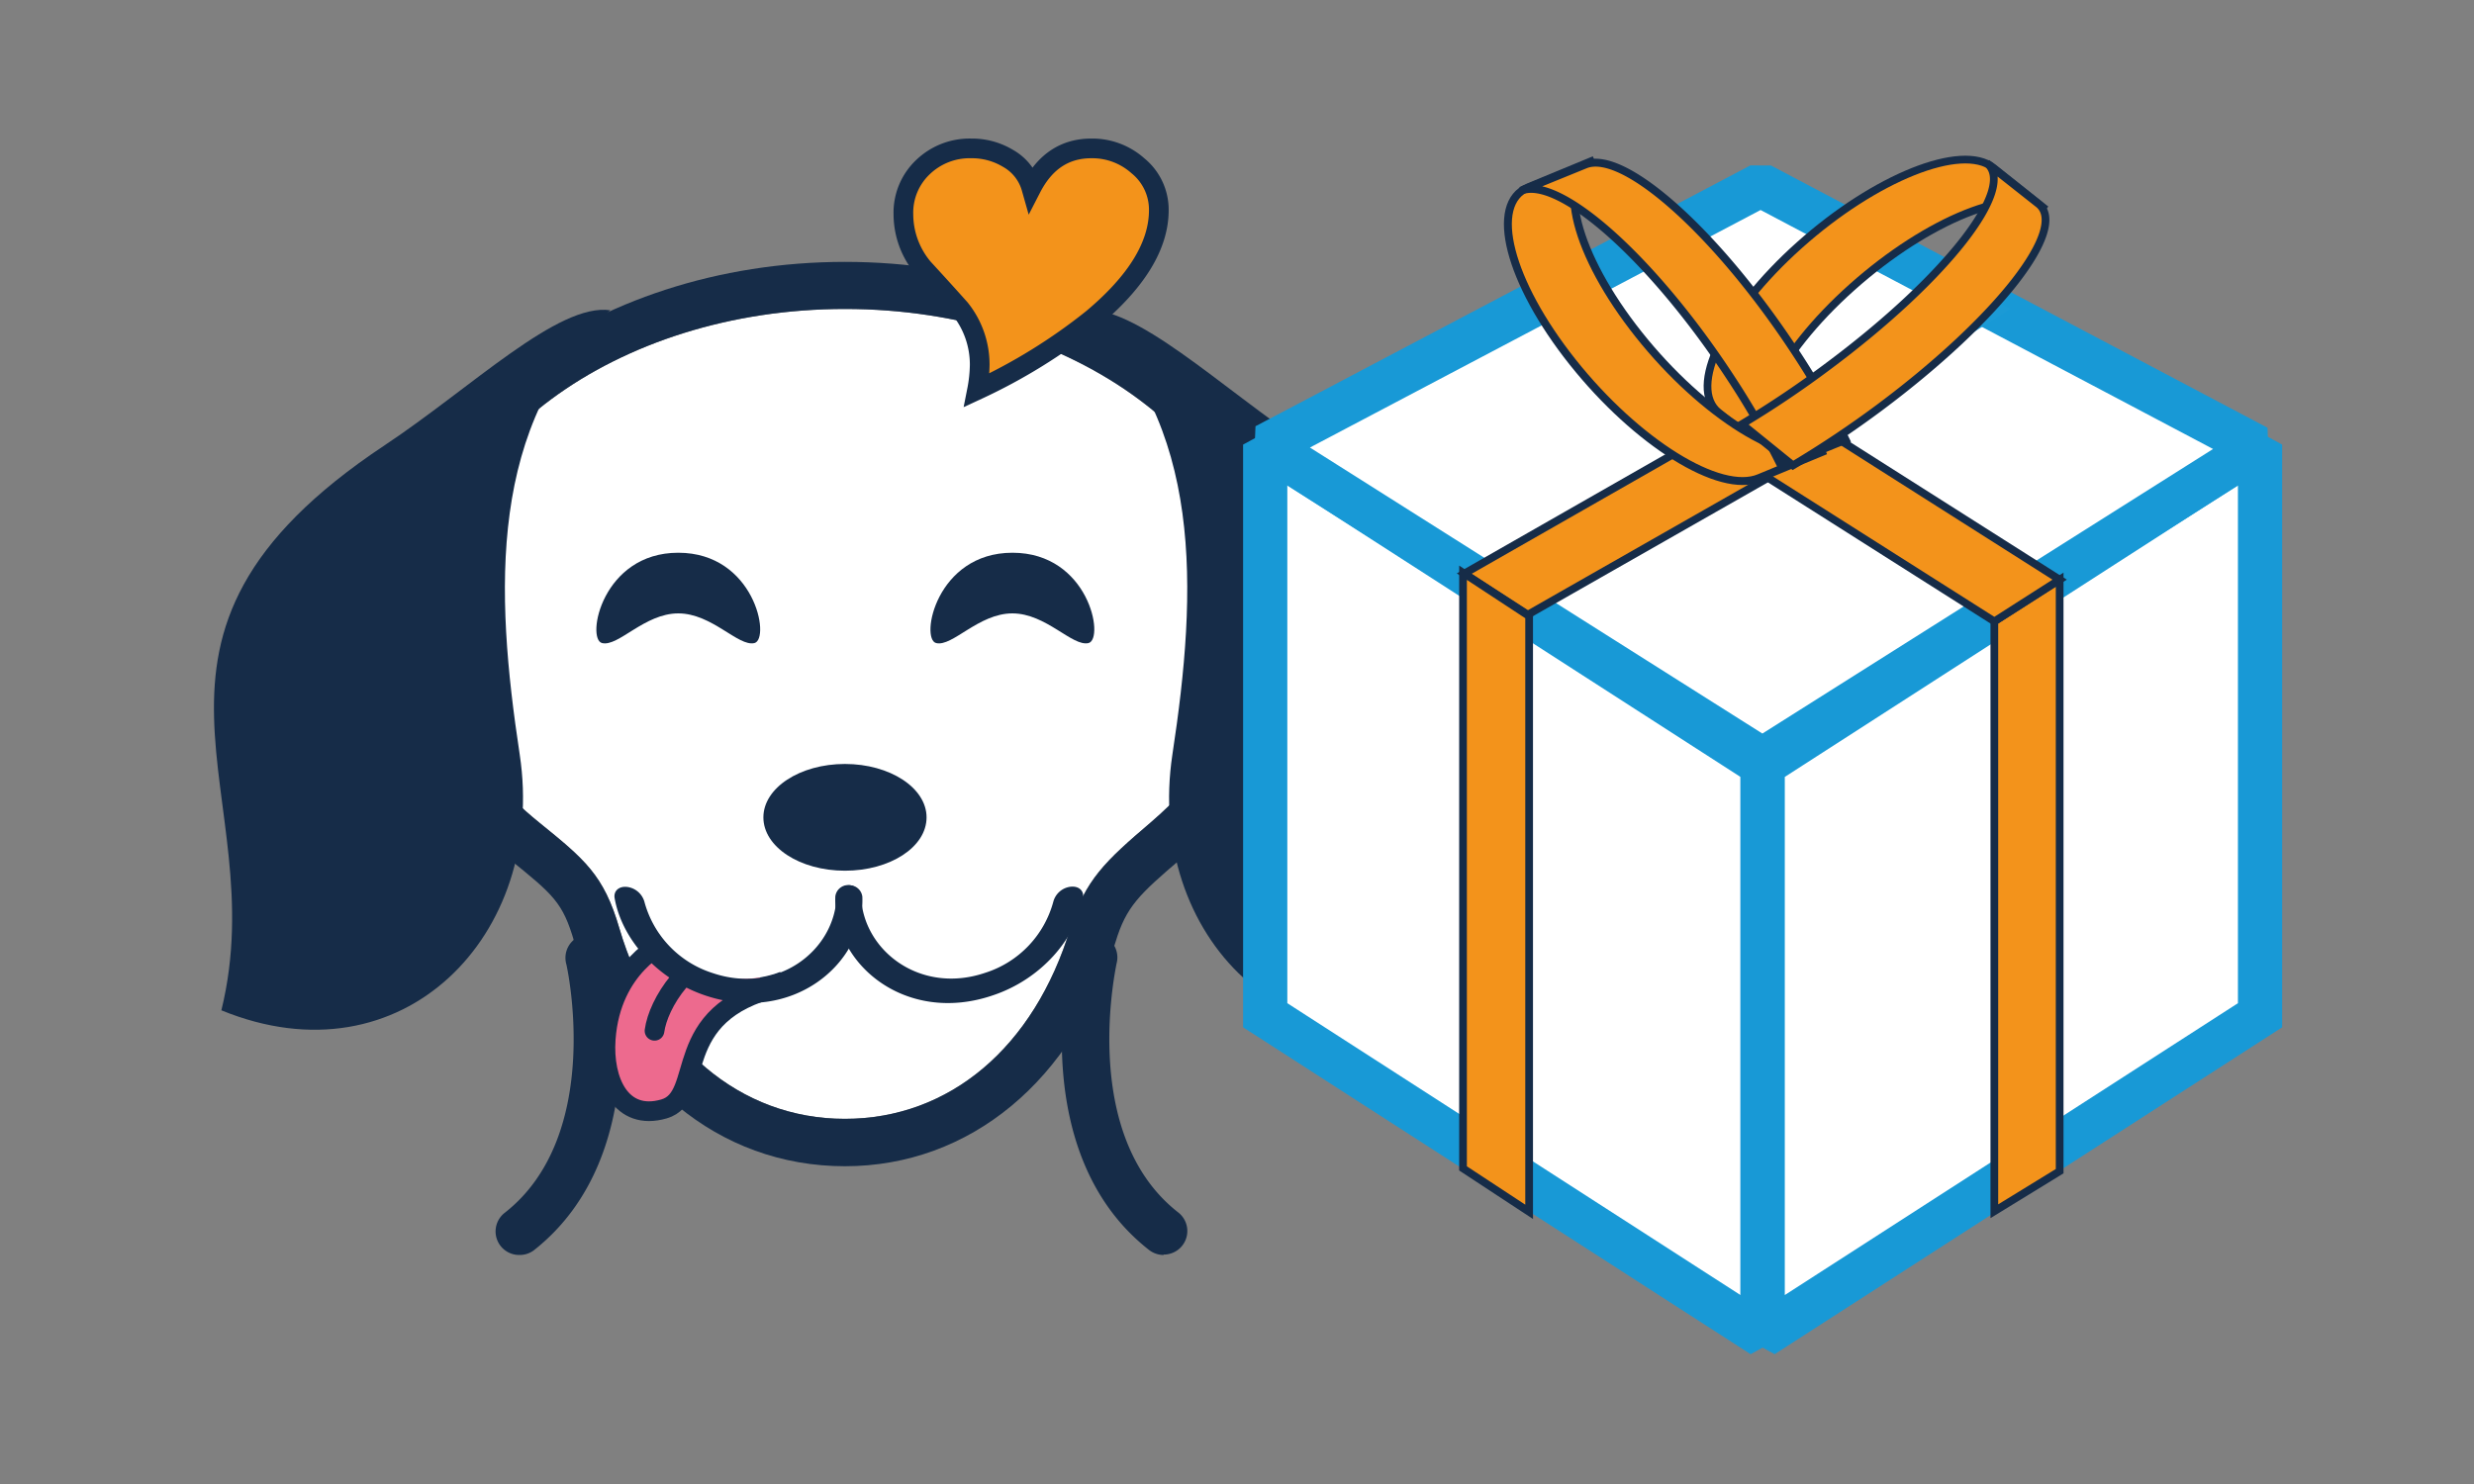
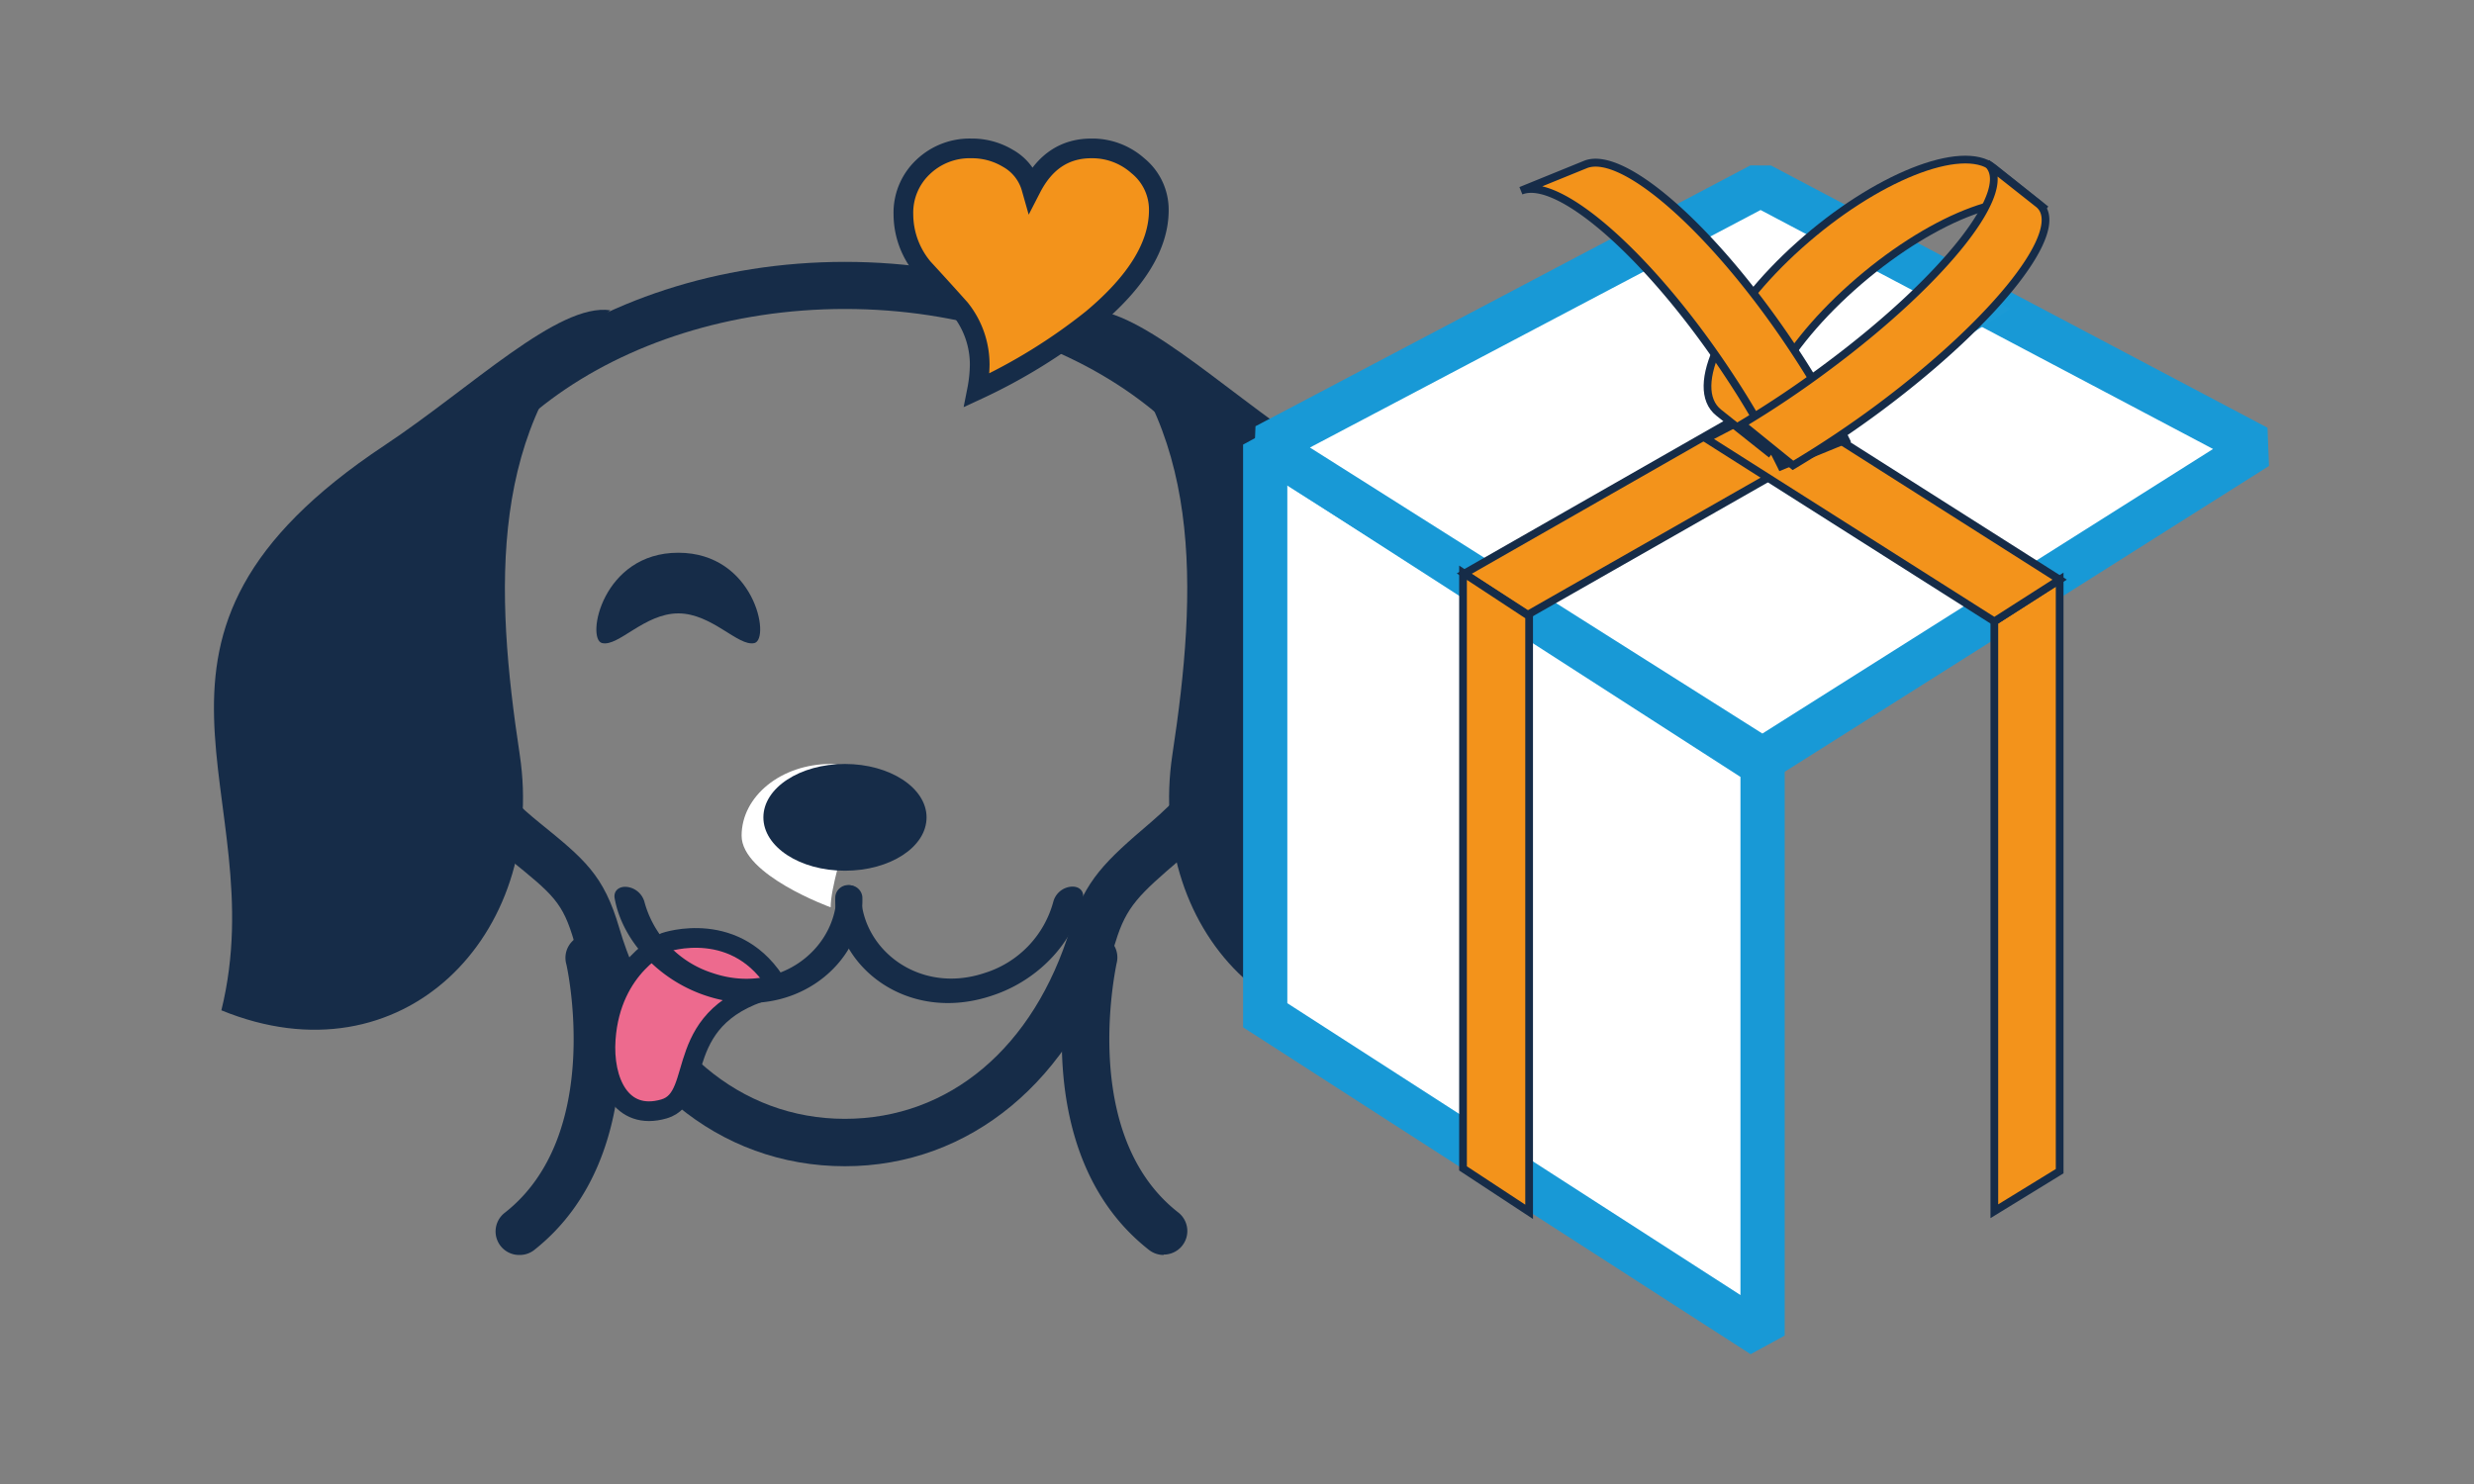
<svg xmlns="http://www.w3.org/2000/svg" id="Vrstva_1" data-name="Vrstva 1" viewBox="0 0 250 150">
  <rect x="0" y="0" width="250" height="150" fill="#808080" stroke="none" />
  <defs>
    <style>.cls-1,.cls-6,.cls-7{fill:#fff;}.cls-2{fill:#162c48;}.cls-3{fill:#ed6a8e;}.cls-10,.cls-11,.cls-3,.cls-4,.cls-5,.cls-9{stroke:#162c48;}.cls-3,.cls-4{stroke-miterlimit:10;}.cls-3,.cls-4,.cls-5{stroke-width:1.99px;}.cls-4{fill:none;stroke-linecap:round;}.cls-10,.cls-11,.cls-5,.cls-9{fill:#f3931b;}.cls-6,.cls-7{stroke:#1899d6;stroke-width:4.47px;}.cls-6{stroke-miterlimit:2;}.cls-7{stroke-miterlimit:1;}.cls-8{fill:#1b9ad6;}.cls-9{stroke-width:0.78px;}.cls-10{stroke-width:0.78px;}.cls-11{stroke-width:0.8px;}</style>
  </defs>
-   <path class="cls-1" d="M85.38,31.23c-23.12,0-41.94,13.92-41.94,31,0,7.72,3.91,15.13,11,20.87,4.64,3.76,6.57,5.32,8.15,10.74,3.49,11.88,12.22,19.25,22.78,19.25s19.13-7.21,22.8-19.29c1.47-4.85,3.54-6.77,8.1-10.66,5-4.3,11-11.41,11-20.91C127.33,45.15,108.52,31.23,85.38,31.23Z" />
  <path class="cls-2" d="M85.38,117.88c-12.76,0-23.24-8.69-27.35-22.68-1.16-4-2.1-4.75-6.58-8.38-8.24-6.66-12.77-15.38-12.77-24.57,0-19.73,21-35.78,46.7-35.78s46.71,16.05,46.71,35.78c0,9-4.39,17.44-12.72,24.53-4.28,3.65-5.56,4.86-6.64,8.42C108.49,109.19,98,117.88,85.38,117.88Zm0-86.65c-23.12,0-41.94,13.92-41.94,31,0,7.72,3.91,15.13,11,20.87,4.64,3.76,6.57,5.32,8.15,10.74,3.49,11.88,12.22,19.25,22.78,19.25s19.13-7.21,22.8-19.29c1.47-4.85,3.54-6.77,8.1-10.66,5-4.3,11-11.41,11-20.91C127.33,45.15,108.52,31.23,85.38,31.23Z" />
  <path class="cls-2" d="M52.52,76.28c2.74,18.18-11.83,33.35-30.15,25.84C27.82,79.93,9.45,64.53,38.88,45c8.8-5.85,17.52-14.4,22.79-13.64C49.29,42.78,50,59.67,52.52,76.28Z" />
  <path class="cls-2" d="M118.47,76.28c-2.74,18.18,11.82,33.35,30.15,25.84C143.17,79.93,161.54,64.53,132.11,45c-8.81-5.85-17.52-14.4-22.8-13.64C121.7,42.78,121,59.67,118.47,76.28Z" />
  <path class="cls-2" d="M76.24,65c-1.64.39-4.28-3-7.7-3s-6.06,3.4-7.7,3,0-9.13,7.7-9.13S77.88,64.56,76.24,65Z" />
-   <path class="cls-2" d="M110,65c-1.64.39-4.28-3-7.7-3s-6.06,3.4-7.7,3,0-9.13,7.71-9.13S111.64,64.56,110,65Z" />
  <path class="cls-2" d="M52.5,126.85A2.38,2.38,0,0,1,51,122.59c10.08-7.88,6.27-25,6.23-25.12a2.38,2.38,0,1,1,4.63-1.08c.2.82,4.57,20.19-7.93,30A2.38,2.38,0,0,1,52.5,126.85Z" />
  <path class="cls-2" d="M117.59,126.85a2.4,2.4,0,0,1-1.47-.5c-12.5-9.77-8.12-29.14-7.93-30a2.38,2.38,0,1,1,4.63,1.08c0,.17-3.85,17.24,6.24,25.12a2.38,2.38,0,0,1-1.47,4.26Z" />
  <path class="cls-3" d="M67.09,112.09c-4.33,1.25-6.19-2.82-5.88-7.08.53-7.4,6-9.76,6-9.76s7.34-2.54,11.43,4.51C67.45,102.41,71.36,110.86,67.09,112.09Z" />
-   <path class="cls-4" d="M66.14,104.19c.37-2.75,3.37-7.65,8.17-8.48" />
  <path class="cls-5" d="M117.1,21.24q0,5.37-6.74,11a56.75,56.75,0,0,1-11.63,7.19A14.27,14.27,0,0,0,99,36.87a9,9,0,0,0-2-5.68q-1.84-2.06-3.71-4.09a8.48,8.48,0,0,1-2-5.44,6.33,6.33,0,0,1,2-4.79A6.8,6.8,0,0,1,98.13,15a7.06,7.06,0,0,1,3.72,1,5,5,0,0,1,2.37,3q2.06-4,6.06-4a6.92,6.92,0,0,1,4.7,1.75A5.72,5.72,0,0,1,117.1,21.24Z" />
-   <path class="cls-1" d="M83.94,91.71c0,4-4,7.24-9,7.24s-9-3.25-9-7.24,4-7.25,9-7.25S83.94,87.71,83.94,91.71Z" />
+   <path class="cls-1" d="M83.94,91.71s-9-3.25-9-7.24,4-7.25,9-7.25S83.94,87.71,83.94,91.71Z" />
  <path class="cls-2" d="M93.63,82.62c0,3-3.69,5.39-8.25,5.39s-8.24-2.41-8.24-5.39,3.69-5.4,8.24-5.4S93.63,79.64,93.63,82.62Z" />
  <path class="cls-2" d="M71.24,100.61c-4.86-1.65-8.4-5.69-9.13-9.82-.13-.75.46-1.24,1.27-1.14a2.09,2.09,0,0,1,1.73,1.47A10.4,10.4,0,0,0,72,98.35c6.53,2.22,12.33-2.23,12.54-7.72a1.31,1.31,0,0,1,2.6,0C87.42,97.43,80,103.58,71.24,100.61Z" />
  <path class="cls-2" d="M100.32,100.61c-8.79,3-16.19-3.18-15.91-10a1.31,1.31,0,0,1,2.6,0c.21,5.49,6,9.94,12.54,7.72a10.37,10.37,0,0,0,6.9-7.23,2.06,2.06,0,0,1,1.72-1.47c.82-.1,1.4.39,1.27,1.14C108.73,94.91,105.17,99,100.32,100.61Z" />
  <polygon class="cls-6" points="178.11 135 127.85 102.62 127.85 44.94 178.11 77.31 178.11 135" />
-   <polygon class="cls-6" points="178.12 135 228.38 102.62 228.38 44.94 178.12 77.31 178.12 135" />
  <polygon class="cls-7" points="127.91 45.06 178.09 76.79 228.09 45.21 177.91 18.7 127.91 45.06" />
  <polygon class="cls-8" points="203.16 31.22 155.71 61.24 151.04 59.01 198.81 29.21 203.16 31.22" />
  <polygon class="cls-9" points="185.19 44.58 178.18 40.72 147.96 57.98 154.39 62.13 185.19 44.58" />
  <polygon class="cls-9" points="154.52 122.49 147.84 118.1 147.84 57.89 154.52 62.28 154.52 122.49" />
  <polygon class="cls-9" points="208.13 118.38 201.53 122.43 201.53 62.81 208.13 58.59 208.13 118.38" />
  <polygon class="cls-9" points="179.7 40.54 172.42 44.34 201.53 62.81 208.13 58.59 179.7 40.54" />
  <path class="cls-10" d="M179,45.94c-3.15-2.51.5-10.09,8.16-16.92s16.42-10.35,19.58-7.84l-5.33-4.24c-3.16-2.51-11.93,1-19.58,7.84s-11.31,14.42-8.15,16.93Z" />
-   <path class="cls-11" d="M184.47,45.54c-4,1.64-12.41-3.61-18.86-11.71s-8.46-16-4.5-17.66l-6.69,2.77c-4,1.64-1.95,9.55,4.5,17.66S173.82,50,177.78,48.31Z" />
  <path class="cls-11" d="M160.2,16.63c3.88-1.58,13.41,7,21.3,19.07a80.16,80.16,0,0,1,5,8.75L180,47.11a81.67,81.67,0,0,0-5-8.75c-7.89-12.12-17.43-20.65-21.31-19.08Z" />
  <path class="cls-9" d="M206,20.62c3.05,2.46-4.13,11.65-16,20.52a103.47,103.47,0,0,1-8.82,5.9l-5.15-4.17A101,101,0,0,0,184.76,37c11.91-8.87,19.09-18.06,16-20.52Z" />
</svg>